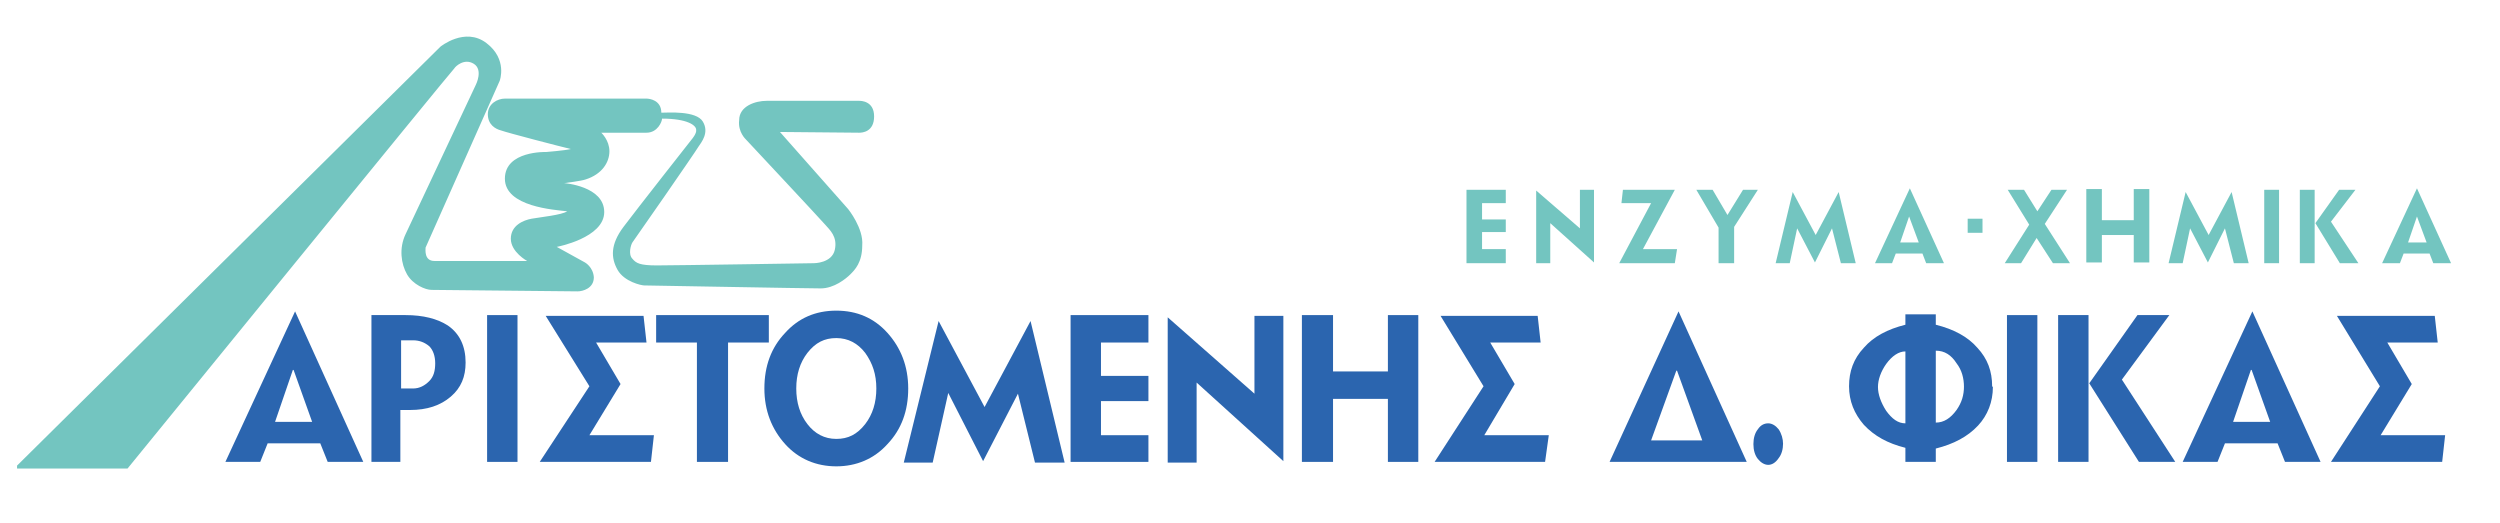
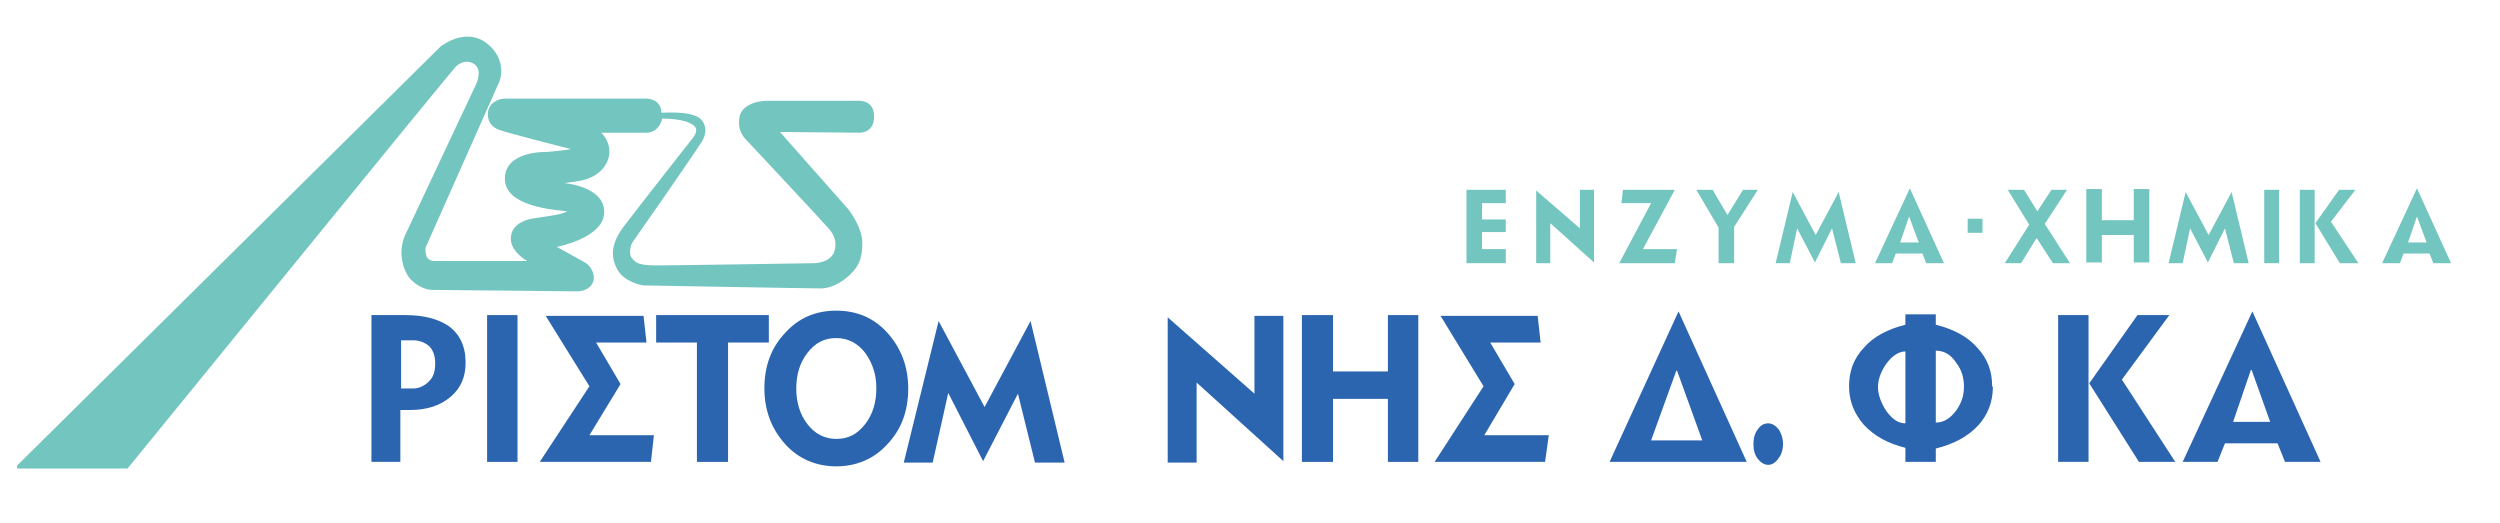
<svg xmlns="http://www.w3.org/2000/svg" id="Layer_1" viewBox="0 0 337.2 70.6">
  <defs>
    <style>      .st0 {        fill: #73c5c0;      }      .st1 {        fill: #2b65af;      }    </style>
  </defs>
  <path class="st0" d="M2.3,62.8L59.4,6.3s3.3-2.7,6.2-.5c2.9,2.2,1.8,5.1,1.8,5.1,0,0-9.9,22.3-10,22.5,0,.3-.2,1.8,1.2,1.8h12.5s-2.2-1.2-2.2-3,1.7-2.5,2.8-2.7c1.1-.2,4.1-.5,4.8-1-1.7-.2-8.4-.6-8.4-4.4s5.6-3.6,5.6-3.6c0,0,2.5-.2,3.3-.4-1.3-.3-8.6-2.2-9.4-2.5-.8-.2-1.8-.8-1.8-2.2s1.3-2.1,2.3-2.1h19.1c.4,0,2,.2,2,1.9.9,0,4.7-.3,5.6,1.2.9,1.5-.2,2.8-.6,3.4-.4.7-8.8,12.8-8.9,12.9-.2.3-.6,1.6,0,2.2.5.6,1,.9,3.3.9s21.2-.3,21.2-.3c0,0,2.4,0,2.8-1.8s-.7-2.7-1.3-3.4c-.6-.7-10.7-11.5-10.7-11.5,0,0-1.1-1-.9-2.6,0-1.9,2.2-2.6,3.7-2.6h12.5c.2,0,2,0,2,2.1s-1.6,2.2-2,2.2-10.7-.1-10.7-.1l9.2,10.4s2.1,2.6,1.9,4.9c0,2.3-1,3.3-1.6,3.9s-2.2,1.9-4,1.9-23.4-.4-23.8-.4-2.7-.5-3.6-2.1-1-3.4.8-5.8c1.8-2.4,9.2-11.8,9.2-11.8,0,0,.7-.8.6-1.3,0-.6-1.2-1.5-4.6-1.5,0,.4-.6,1.9-2.1,1.9h-6.1s1.1,1,1.1,2.5-1,3.1-3.2,3.8c-.5.2-2.9.5-2.9.5,0,0,5.4.4,5.4,3.9s-6.4,4.7-6.4,4.7l3.8,2.1s1.1.6,1.2,2c0,1.5-1.5,1.9-2.2,1.9s-19.4-.2-19.7-.2c-.8,0-2.5-.7-3.3-2.1s-1.1-3.5-.2-5.4c.9-1.9,9.5-20.2,9.5-20.2,0,0,1-2-.3-2.8s-2.5.4-2.6.6c-.2.1-44.1,54-44.1,54H2.3v-.4Z" />
-   <path class="st1" d="M39.6,49.9l2.5,7h-5l2.4-7h0ZM30.5,62.3h4.6l1-2.5h7.1l1,2.5h4.8l-9.2-20.3-9.4,20.3h.1Z" />
  <path class="st1" d="M58.7,49c0-1-.3-1.8-.8-2.3-.6-.5-1.3-.8-2.2-.8h-1.6v6.5h1.6c.9,0,1.6-.4,2.2-1,.6-.6.8-1.4.8-2.4M62.8,48.9c0,1.9-.6,3.4-2,4.6-1.4,1.2-3.2,1.8-5.5,1.8h-1.3v7h-3.9v-19.8h4.6c2.4,0,4.3.5,5.7,1.4,1.6,1.1,2.4,2.8,2.4,5" />
  <rect class="st1" x="65.7" y="42.5" width="4.1" height="19.8" />
  <polygon class="st1" points="73.6 42.6 79.5 52.1 72.8 62.3 87.8 62.3 88.2 58.7 79.5 58.7 83.7 51.8 80.4 46.2 87.2 46.2 86.8 42.6 73.6 42.6" />
  <polygon class="st1" points="88.5 42.5 88.5 46.2 94 46.2 94 62.3 98.2 62.3 98.2 46.2 103.7 46.2 103.7 42.5 88.5 42.5" />
  <path class="st1" d="M118.2,52.4c0-1.9-.5-3.4-1.5-4.8-1-1.3-2.3-2-3.9-2s-2.8.6-3.9,2c-1,1.3-1.5,2.9-1.5,4.8s.5,3.5,1.5,4.8,2.3,2,3.9,2,2.8-.6,3.9-2c1-1.3,1.5-2.9,1.5-4.8M122.5,52.4c0,3-.9,5.5-2.8,7.5-1.8,2-4.2,3-6.9,3s-5.1-1-6.9-3-2.8-4.5-2.8-7.5.9-5.5,2.8-7.5c1.8-2,4.1-3,6.9-3s5.1,1,6.9,3,2.8,4.5,2.8,7.5" />
  <polygon class="st1" points="132.8 54.9 126.6 43.3 121.9 62.4 125.8 62.4 127.9 53 132.6 62.2 137.3 53.1 139.6 62.4 143.6 62.4 139 43.3 132.8 54.9" />
-   <polygon class="st1" points="144.4 42.5 144.4 62.3 154.9 62.3 154.9 58.7 148.5 58.7 148.5 54.1 154.9 54.1 154.9 50.7 148.5 50.7 148.5 46.2 154.9 46.2 154.9 42.5 144.4 42.5" />
  <polygon class="st1" points="169.2 42.6 169.2 53.1 157.5 42.8 157.5 62.4 161.4 62.4 161.4 51.6 173.1 62.2 173.1 42.6 169.2 42.6" />
  <polygon class="st1" points="187.2 42.5 187.2 50.1 179.8 50.1 179.8 42.5 175.6 42.5 175.6 62.3 179.8 62.3 179.8 53.8 187.2 53.8 187.2 62.3 191.3 62.3 191.3 42.5 187.2 42.5" />
  <polygon class="st1" points="194.3 42.6 200.1 52.1 193.5 62.3 208.4 62.3 208.9 58.7 200.2 58.7 204.3 51.8 201 46.2 207.8 46.2 207.4 42.6 194.3 42.6" />
  <path class="st1" d="M226.2,50l3.4,9.4h-6.9l3.4-9.4h.1ZM217.1,62.3h18.5l-9.2-20.3-9.3,20.3h0Z" />
  <g>
    <path class="st1" d="M240.5,59.8c0,.8-.2,1.5-.6,2-.4.6-.9.9-1.4.9s-1-.3-1.4-.8-.6-1.2-.6-2,.2-1.5.6-2c.4-.6.9-.8,1.4-.8s1,.3,1.4.8c.4.6.6,1.3.6,2" />
    <path class="st1" d="M264.9,52.2c0-1.2-.3-2.3-1-3.2-.7-1.1-1.6-1.7-2.8-1.7v9.7c1.1,0,2-.6,2.8-1.7.7-1,1-2,1-3.2M257,47.4c-.9,0-1.8.6-2.6,1.7-.7,1-1.1,2.1-1.1,3.1s.4,2.1,1.1,3.2c.8,1.1,1.6,1.7,2.6,1.7v-9.6h0ZM268.8,52.2c0,2-.7,3.8-2,5.2-1.4,1.5-3.3,2.5-5.7,3.1v1.8h-4.1v-1.9c-2.4-.6-4.2-1.6-5.6-3.1-1.3-1.5-2-3.2-2-5.2s.6-3.7,2-5.2c1.3-1.5,3.2-2.5,5.6-3.1v-1.4h4.1v1.4c2.4.6,4.3,1.6,5.6,3.1,1.4,1.5,2,3.2,2,5.2" />
  </g>
-   <rect class="st1" x="270.7" y="42.5" width="4.1" height="19.8" />
  <polygon class="st1" points="288.3 42.5 281.8 51.7 281.7 51.7 281.7 42.5 277.6 42.5 277.6 62.3 281.7 62.3 281.7 51.7 281.8 51.7 288.5 62.3 293.4 62.3 286.2 51.2 292.6 42.5 288.3 42.5" />
  <path class="st1" d="M303.7,49.9l2.5,7h-5l2.4-7h.1ZM294.5,62.3h4.6l1-2.5h7.1l1,2.5h4.8l-9.2-20.3-9.4,20.3h.1Z" />
-   <polygon class="st1" points="315.2 42.6 321 52.1 314.4 62.3 329.4 62.3 329.8 58.7 321.1 58.7 325.3 51.8 322 46.2 328.8 46.2 328.4 42.6 315.2 42.6" />
  <polygon class="st0" points="197.8 35.5 197.8 25.6 203.1 25.6 203.1 27.4 199.9 27.4 199.9 29.6 203.1 29.6 203.1 31.3 199.9 31.3 199.9 33.6 203.1 33.6 203.1 35.5 197.8 35.5" />
  <polygon class="st0" points="209.1 30.1 209.1 35.5 207.2 35.5 207.2 25.7 213.1 30.8 213.1 25.6 215 25.6 215 35.4 209.1 30.1" />
  <polygon class="st0" points="225.9 35.5 218.4 35.5 222.7 27.4 218.7 27.4 218.9 25.6 225.9 25.6 221.6 33.6 226.2 33.6 225.9 35.5" />
  <polygon class="st0" points="233.9 30.6 233.9 35.5 231.8 35.5 231.8 30.7 228.8 25.6 231 25.6 233 29 235.1 25.6 237.1 25.6 233.9 30.6" />
  <polygon class="st0" points="248.3 35.5 247.1 30.8 244.8 35.4 242.4 30.8 241.4 35.5 239.5 35.5 241.8 25.9 244.9 31.7 248 25.9 250.3 35.5 248.3 35.5" />
  <path class="st0" d="M257.5,29.2l-1.2,3.5h2.5l-1.3-3.5ZM259.8,35.5l-.5-1.3h-3.6l-.5,1.3h-2.3l4.7-10.1,4.6,10.1h-2.4Z" />
  <rect class="st0" x="265.4" y="29.5" width="2" height="1.9" />
  <polygon class="st0" points="276.9 35.5 274.7 32.1 272.6 35.5 270.4 35.5 273.7 30.3 270.8 25.6 273 25.6 274.8 28.5 276.7 25.6 278.8 25.6 275.8 30.2 279.2 35.5 276.9 35.5" />
  <polygon class="st0" points="301.3 35.5 300.1 30.8 297.8 35.4 295.4 30.8 294.4 35.5 292.5 35.5 294.8 25.9 297.9 31.7 301 25.9 303.3 35.5 301.3 35.5" />
  <polygon class="st0" points="287.8 25.5 287.8 29.7 283.5 29.7 283.5 25.5 281.4 25.5 281.4 35.4 283.5 35.4 283.5 31.7 287.8 31.7 287.8 35.4 289.9 35.4 289.9 25.5 287.8 25.5" />
  <polygon class="st0" points="315.6 35.5 312.3 30.1 312.2 30.1 312.2 35.5 310.2 35.5 310.2 25.6 312.2 25.6 312.2 30.1 312.3 30.1 315.5 25.6 317.7 25.6 314.4 29.9 318.1 35.5 315.6 35.5" />
  <polyline class="st0" points="307.4 30.1 307.4 35.5 305.4 35.5 305.4 25.6 307.4 25.6 307.4 30.1" />
  <path class="st0" d="M326,29.2l1.3,3.5h-2.5l1.2-3.5ZM321.4,35.5h2.3l.5-1.3h3.5l.5,1.3h2.4l-4.6-10.1-4.7,10.1h.1Z" />
</svg>